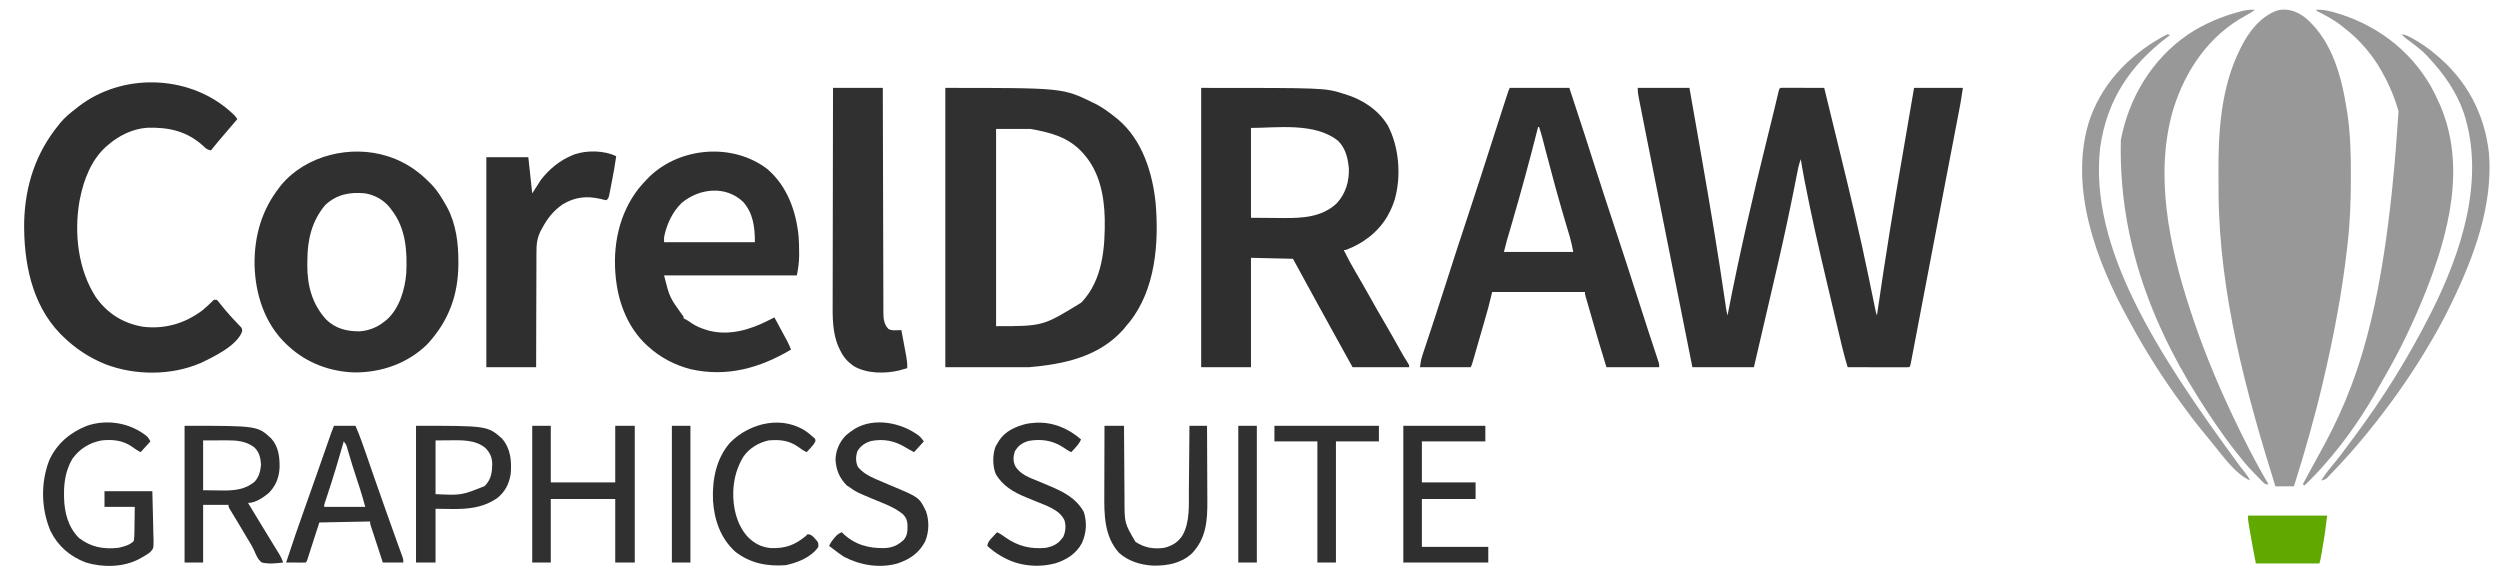
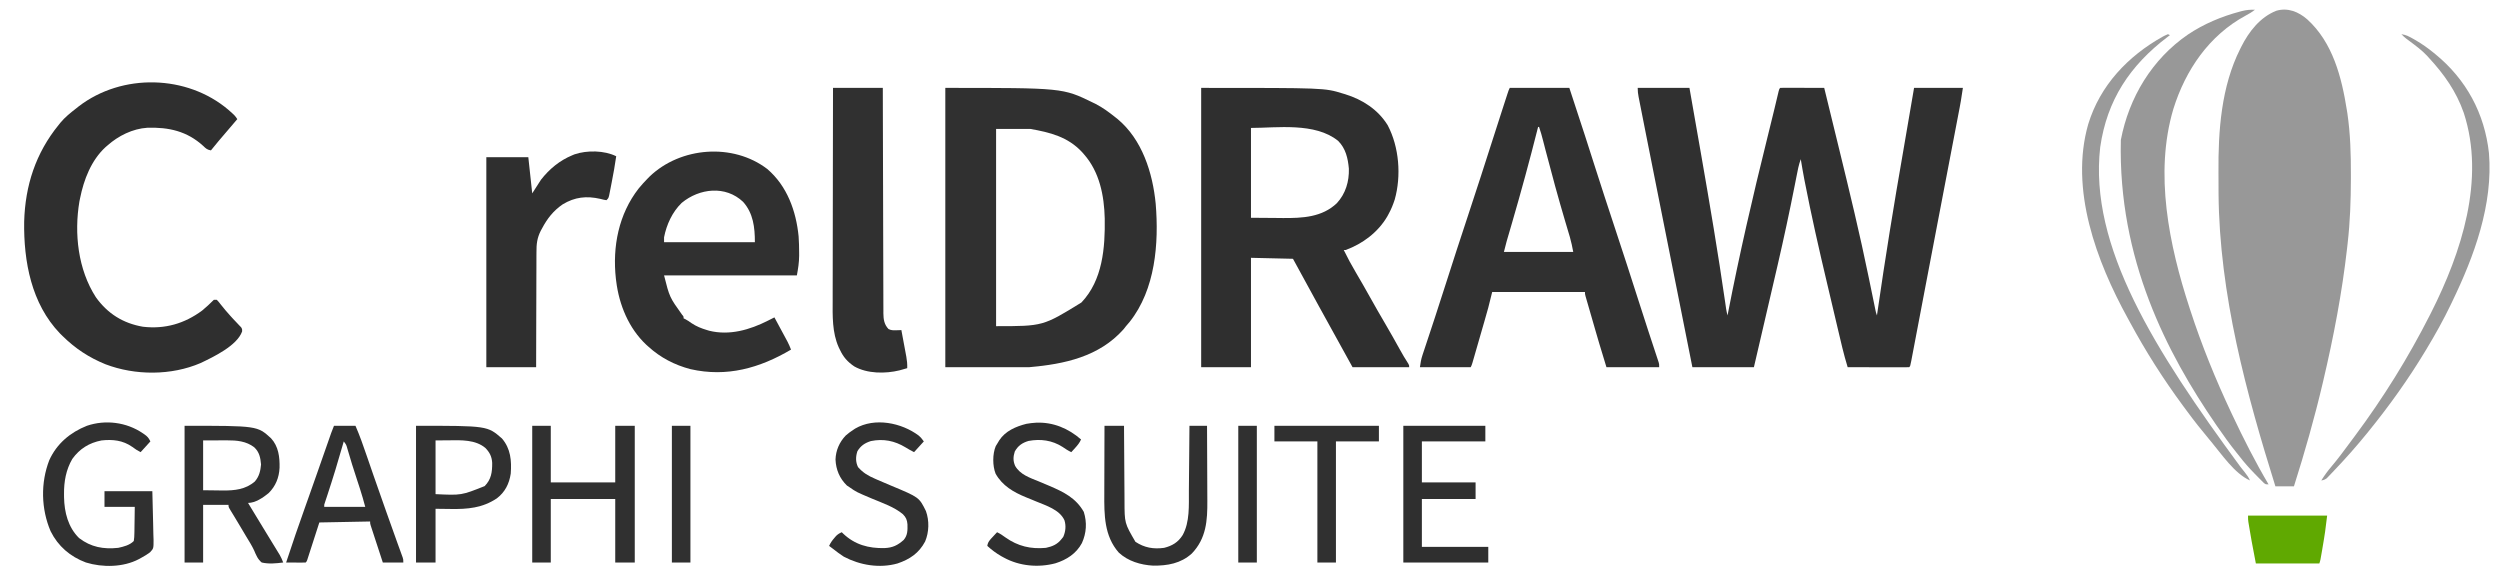
<svg xmlns="http://www.w3.org/2000/svg" version="1.1" width="2560" height="589">
  <path d="M0 0 C17.49 0 34.98 0 53 0 C56.911 22.227 60.807 44.456 64.688 66.688 C64.831 67.507 64.974 68.327 65.121 69.172 C73.839 119.118 82.297 169.079 89.543 219.265 C89.814 221.128 89.814 221.128 90.09 223.028 C90.243 224.095 90.396 225.162 90.554 226.261 C90.928 228.556 91.39 230.759 92 233 C92.166 232.144 92.331 231.288 92.502 230.406 C104.127 170.48 117.823 111.183 132.551 51.946 C134.911 42.458 137.262 32.968 139.546 23.46 C139.738 22.663 139.93 21.865 140.127 21.044 C140.998 17.42 141.864 13.795 142.724 10.168 C143.014 8.953 143.305 7.738 143.605 6.486 C143.853 5.44 144.101 4.394 144.356 3.317 C145 1 145 1 146 0 C147.412 -0.093 148.829 -0.117 150.244 -0.114 C151.145 -0.113 152.046 -0.113 152.974 -0.113 C153.953 -0.108 154.933 -0.103 155.941 -0.098 C156.939 -0.096 157.936 -0.095 158.964 -0.093 C162.163 -0.088 165.363 -0.075 168.562 -0.062 C170.726 -0.057 172.889 -0.053 175.053 -0.049 C180.369 -0.038 185.684 -0.021 191 0 C194.481 14.251 197.959 28.502 201.434 42.754 C203.049 49.378 204.665 56 206.283 62.623 C216.964 106.35 227.552 150.052 236.582 194.154 C237.885 200.515 239.198 206.874 240.512 213.233 C240.962 215.417 241.409 217.601 241.856 219.786 C242.127 221.101 242.397 222.417 242.668 223.732 C242.902 224.875 243.136 226.018 243.378 227.195 C243.963 230.06 243.963 230.06 245 233 C245.125 232.13 245.25 231.26 245.379 230.363 C253.369 174.908 262.301 119.662 271.956 64.474 C275.712 42.995 279.353 21.497 283 0 C299.5 0 316 0 333 0 C330.75 14.625 330.75 14.625 329.769 19.75 C329.545 20.922 329.322 22.095 329.092 23.303 C328.734 25.164 328.734 25.164 328.368 27.063 C328.107 28.427 327.847 29.792 327.586 31.156 C326.88 34.852 326.171 38.548 325.462 42.244 C324.701 46.21 323.943 50.176 323.185 54.143 C321.717 61.818 320.246 69.493 318.775 77.168 C316.908 86.911 315.042 96.654 313.177 106.397 C312.493 109.971 311.809 113.545 311.124 117.119 C310.87 118.447 310.87 118.447 310.611 119.803 C309.579 125.192 308.547 130.58 307.514 135.969 C303.451 157.179 299.397 178.39 295.359 199.605 C294.436 204.454 293.513 209.304 292.588 214.153 C292.462 214.816 292.336 215.48 292.205 216.163 C291.583 219.427 290.961 222.691 290.339 225.955 C289.146 232.214 287.955 238.473 286.766 244.732 C285.668 250.519 284.566 256.305 283.461 262.09 C283.061 264.185 282.663 266.28 282.267 268.376 C281.734 271.192 281.196 274.007 280.657 276.821 C280.502 277.647 280.347 278.472 280.187 279.323 C279.114 284.886 279.114 284.886 278 286 C276.036 286.094 274.069 286.117 272.103 286.114 C270.842 286.113 269.581 286.113 268.281 286.113 C266.895 286.108 265.508 286.103 264.121 286.098 C262.71 286.096 261.299 286.094 259.888 286.093 C256.168 286.09 252.447 286.08 248.727 286.069 C244.933 286.058 241.139 286.054 237.346 286.049 C229.897 286.038 222.449 286.021 215 286 C210.92 272.747 207.875 259.227 204.697 245.737 C204.209 243.666 203.72 241.596 203.231 239.525 C201.503 232.207 199.779 224.888 198.058 217.569 C196.663 211.636 195.262 205.706 193.855 199.777 C185.656 165.223 177.821 130.658 171.041 95.793 C170.862 94.869 170.682 93.946 170.497 92.995 C169.221 86.348 168.088 79.681 167 73 C164.807 78.829 163.752 84.838 162.57 90.932 C162.075 93.435 161.579 95.939 161.083 98.443 C160.953 99.103 160.822 99.763 160.688 100.443 C155.392 127.239 149.66 153.917 143.512 180.531 C143.332 181.311 143.152 182.09 142.966 182.893 C140.777 192.365 138.575 201.833 136.366 211.299 C134.095 221.035 131.839 230.773 129.581 240.512 C126.065 255.677 122.531 270.838 119 286 C98.21 286 77.42 286 56 286 C50.02 255.996 44.041 225.992 38.064 195.988 C37.353 192.42 36.642 188.853 35.932 185.286 C35.79 184.576 35.649 183.866 35.503 183.134 C33.233 171.739 30.962 160.344 28.691 148.948 C26.349 137.197 24.007 125.446 21.666 113.695 C20.356 107.119 19.046 100.543 17.735 93.967 C14.694 78.712 11.658 63.456 8.634 48.197 C8.003 45.013 7.371 41.829 6.739 38.645 C5.764 33.733 4.794 28.82 3.827 23.906 C3.477 22.128 3.125 20.349 2.772 18.571 C2.296 16.17 1.824 13.768 1.353 11.365 C1.214 10.669 1.075 9.974 0.932 9.257 C0.313 6.07 0 3.269 0 0 Z " fill="#303030" transform="translate(1677,90)" />
  <path d="M0 0 C26.304 23.838 35.333 59.46 40.685 93.351 C40.836 94.301 40.987 95.251 41.143 96.23 C44.228 117.198 44.808 138.125 44.747 159.289 C44.745 160.667 44.743 162.045 44.741 163.424 C44.694 185.485 43.957 207.302 41.435 229.226 C41.239 230.972 41.044 232.717 40.849 234.462 C35.655 280.239 27.008 325.407 16.435 370.226 C16.239 371.059 16.044 371.893 15.842 372.751 C7.495 408.284 -2.536 443.436 -13.565 478.226 C-19.835 478.226 -26.105 478.226 -32.565 478.226 C-62.087 383.729 -89.972 282.006 -90.768 178.378 C-90.771 177.701 -90.774 177.025 -90.777 176.327 C-90.792 172.733 -90.801 169.139 -90.805 165.544 C-90.81 162.651 -90.824 159.757 -90.846 156.864 C-91.176 114.283 -88.041 68.858 -68.565 30.226 C-68.233 29.556 -67.901 28.887 -67.558 28.197 C-59.729 12.655 -48.293 -2.205 -31.565 -8.774 C-19.752 -12.186 -8.884 -7.709 0 0 Z " fill="#989898" transform="translate(2362.565,19.774)" />
  <path d="M0 0 C126.28 0 126.28 0 145 5.75 C145.858 6.006 146.717 6.262 147.601 6.526 C165.328 12.036 181.156 22.237 191.043 38.324 C202.75 60.616 205.066 90.057 198.195 114.359 C196.507 119.502 194.632 124.268 192 129 C191.52 129.887 191.041 130.774 190.547 131.688 C181.108 147.816 165.435 159.575 148 166 C147.34 166 146.68 166 146 166 C149.854 173.935 153.993 181.607 158.5 189.188 C163.438 197.569 168.273 205.998 173 214.5 C178.129 223.718 183.387 232.85 188.73 241.945 C193.706 250.439 198.526 259.017 203.295 267.629 C206.098 272.677 208.952 277.637 212.133 282.459 C213 284 213 284 213 286 C193.86 286 174.72 286 155 286 C136.93 253.248 136.93 253.248 135.928 251.431 C135.268 250.236 134.609 249.041 133.949 247.845 C132.303 244.861 130.656 241.877 129.01 238.893 C125.984 233.406 122.956 227.919 119.923 222.435 C111.203 206.665 102.561 190.857 94 175 C79.81 174.67 65.62 174.34 51 174 C51 210.96 51 247.92 51 286 C34.17 286 17.34 286 0 286 C0 191.62 0 97.24 0 0 Z M51 41 C51 71.36 51 101.72 51 133 C59.271 133.062 67.541 133.124 76.062 133.188 C78.641 133.215 81.219 133.242 83.875 133.27 C103.655 133.393 123.843 132.494 139 118 C147.938 108.222 151.601 95.866 151.246 82.73 C150.287 72.089 148.008 61.968 140.219 54.23 C116.576 35.093 77.379 41 51 41 Z " fill="#2F2F2F" transform="translate(1230,90)" />
  <path d="M0 0 C120.262 0 120.262 0 151 15 C151.995 15.483 152.99 15.967 154.016 16.465 C161.261 20.201 167.635 24.931 174 30 C174.732 30.576 175.464 31.152 176.219 31.746 C201.599 52.745 212.345 86.978 215.431 118.626 C218.796 159.302 215.121 206.388 188.75 239.625 C187.508 241.09 186.259 242.549 185 244 C184.166 245.062 183.333 246.124 182.5 247.188 C157.479 275.336 121.859 282.882 86 286 C57.62 286 29.24 286 0 286 C0 191.62 0 97.24 0 0 Z M52 42 C52 108.66 52 175.32 52 244 C100.013 244.004 100.013 244.004 139.312 219.809 C161.15 196.987 163.723 163.612 163.25 133.672 C162.673 110.256 157.921 86.054 142 68 C141.344 67.25 140.688 66.5 140.012 65.727 C125.459 50.136 107.433 45.606 87 42 C75.45 42 63.9 42 52 42 Z " fill="#303030" transform="translate(968,90)" />
  <path d="M0 0 C20.13 0 40.26 0 61 0 C78.279 52.648 78.279 52.648 86.5 78.5 C93.514 100.551 100.749 122.526 108 144.5 C115.93 168.53 123.811 192.572 131.473 216.69 C134.776 227.081 138.12 237.457 141.523 247.816 C141.9 248.962 142.276 250.108 142.663 251.289 C144.479 256.816 146.299 262.342 148.127 267.865 C148.773 269.825 149.418 271.786 150.062 273.746 C150.362 274.643 150.661 275.541 150.969 276.465 C151.238 277.287 151.508 278.108 151.785 278.955 C152.021 279.668 152.257 280.381 152.5 281.115 C153 283 153 283 153 286 C135.18 286 117.36 286 99 286 C90.913 259.43 90.913 259.43 88.035 249.449 C87.551 247.774 87.551 247.774 87.056 246.065 C86.391 243.763 85.727 241.46 85.063 239.158 C84.042 235.617 83.016 232.077 81.99 228.537 C81.338 226.279 80.687 224.02 80.035 221.762 C79.729 220.707 79.423 219.652 79.107 218.565 C78.83 217.598 78.552 216.631 78.266 215.635 C78.021 214.786 77.775 213.936 77.522 213.06 C77 211 77 211 77 209 C45.65 209 14.3 209 -18 209 C-19.32 214.28 -20.64 219.56 -22 225 C-23.335 229.808 -24.686 234.606 -26.074 239.398 C-26.447 240.694 -26.82 241.989 -27.193 243.284 C-27.964 245.958 -28.736 248.632 -29.51 251.305 C-30.502 254.731 -31.489 258.159 -32.476 261.587 C-33.24 264.243 -34.007 266.899 -34.774 269.555 C-35.316 271.432 -35.857 273.31 -36.397 275.188 C-36.888 276.882 -36.888 276.882 -37.389 278.611 C-37.677 279.606 -37.965 280.602 -38.261 281.627 C-39 284 -39 284 -40 286 C-57.16 286 -74.32 286 -92 286 C-91.342 281.394 -90.809 277.928 -89.396 273.675 C-89.067 272.673 -88.738 271.672 -88.398 270.64 C-88.039 269.566 -87.679 268.493 -87.309 267.387 C-86.932 266.247 -86.556 265.107 -86.168 263.933 C-85.144 260.831 -84.115 257.732 -83.084 254.632 C-81.321 249.326 -79.573 244.014 -77.823 238.703 C-77.377 237.35 -76.931 235.997 -76.484 234.643 C-72.704 223.184 -69.005 211.701 -65.354 200.199 C-58.066 177.245 -50.547 154.37 -43 131.5 C-34.077 104.459 -25.264 77.388 -16.633 50.252 C-13.598 40.721 -10.524 31.204 -7.436 21.69 C-6.861 19.918 -6.286 18.146 -5.712 16.374 C-4.936 13.978 -4.158 11.582 -3.379 9.188 C-3.036 8.129 -3.036 8.129 -2.687 7.049 C-1.115 2.23 -1.115 2.23 0 0 Z M29 40 C28.867 40.53 28.734 41.06 28.596 41.606 C20.412 74.113 11.591 106.38 2.223 138.562 C2.022 139.254 1.821 139.946 1.613 140.658 C0.667 143.91 -0.282 147.161 -1.234 150.41 C-1.738 152.133 -1.738 152.133 -2.251 153.89 C-2.687 155.378 -2.687 155.378 -3.132 156.896 C-4.161 160.577 -5.073 164.291 -6 168 C17.43 168 40.86 168 65 168 C63.503 160.256 63.503 160.256 61.542 152.72 C61.27 151.802 60.998 150.884 60.717 149.937 C60.425 148.967 60.133 147.996 59.832 146.996 C59.186 144.815 58.54 142.634 57.895 140.453 C57.556 139.31 57.216 138.167 56.866 136.99 C49.683 112.774 43.033 88.458 36.698 64.008 C36.397 62.843 36.095 61.679 35.784 60.48 C35.222 58.309 34.662 56.138 34.105 53.966 C32.887 49.248 31.631 44.596 30 40 C29.67 40 29.34 40 29 40 Z " fill="#303030" transform="translate(1546,90)" />
  <path d="M0 0 C6.735 5.946 6.735 5.946 9.172 9.602 C8.433 10.461 7.695 11.321 6.934 12.207 C1.664 18.346 -3.598 24.491 -8.828 30.664 C-9.272 31.187 -9.716 31.71 -10.173 32.249 C-12.777 35.326 -15.324 38.442 -17.828 41.602 C-21.455 41.022 -23.065 39.662 -25.641 37.102 C-42.253 21.91 -61.032 17.719 -83.002 18.427 C-97.973 19.353 -112.744 26.725 -123.828 36.602 C-124.491 37.171 -125.153 37.741 -125.836 38.328 C-140.415 51.763 -148.02 71.58 -151.828 90.602 C-152.054 91.697 -152.279 92.793 -152.512 93.922 C-158.031 126.731 -153.935 163.657 -135.664 191.953 C-123.606 208.784 -107.76 218.708 -87.422 222.184 C-64.973 224.795 -44.916 219.014 -26.828 205.602 C-22.626 202.129 -18.681 198.454 -14.828 194.602 C-13.838 194.602 -12.848 194.602 -11.828 194.602 C-9.918 196.621 -9.918 196.621 -7.766 199.414 C-4.53 203.507 -1.233 207.441 2.297 211.289 C3.121 212.193 3.944 213.096 4.793 214.027 C6.308 215.667 7.841 217.291 9.395 218.895 C10.043 219.582 10.691 220.269 11.359 220.977 C11.93 221.562 12.501 222.147 13.09 222.75 C14.172 224.602 14.172 224.602 14.082 227.066 C8.86 241.611 -15.207 253.056 -28.391 259.352 C-58.366 272.279 -95.377 272.221 -125.828 260.602 C-142.743 253.731 -156.842 244.409 -169.828 231.602 C-170.693 230.749 -171.558 229.897 -172.449 229.02 C-201.739 198.541 -209.693 155.269 -209.078 114.496 C-208.036 77.517 -197.225 44.328 -173.828 15.602 C-173.234 14.853 -172.64 14.104 -172.027 13.332 C-167.3 7.612 -161.678 3.13 -155.828 -1.398 C-154.973 -2.08 -154.119 -2.762 -153.238 -3.465 C-108.795 -37.616 -42.422 -35.977 0 0 Z " fill="#2F2F2F" transform="translate(233.828,112.398)" />
-   <path d="M0 0 C0.648 0.209 1.296 0.418 1.964 0.633 C18.076 6.053 31.157 14.952 43 27 C43.761 27.762 44.521 28.524 45.305 29.309 C50.889 35.229 54.99 41.947 59 49 C59.548 49.946 60.096 50.892 60.66 51.867 C69.977 69.07 72.426 88.722 72.375 108 C72.374 108.772 72.374 109.544 72.373 110.339 C72.27 142.183 62.377 168.936 40.492 192.562 C20.532 212.085 -6.516 221.644 -34.245 221.351 C-58.914 220.582 -82.711 211.748 -101 195 C-101.852 194.229 -102.704 193.458 -103.582 192.664 C-126.051 171.334 -135.561 141.442 -136.354 111.113 C-136.596 81.619 -129.185 55.404 -111 32 C-110.364 31.178 -109.729 30.355 -109.074 29.508 C-83.556 -1.202 -37.367 -12.05 0 0 Z M-64 50 C-77.564 66.137 -82.181 85.251 -82.24 105.949 C-82.25 107.968 -82.281 109.985 -82.312 112.004 C-82.393 132.695 -77.145 151.766 -62.91 167.277 C-53.347 176.564 -41.75 179.4 -28.77 179.277 C-19.027 178.561 -10.545 175.148 -3 169 C-2.325 168.46 -1.649 167.92 -0.953 167.363 C11.915 155.866 17.647 136.648 19 120 C20.136 97.13 18.611 73.753 4 55 C3.252 53.973 3.252 53.973 2.488 52.926 C-3.856 44.862 -12.924 39.725 -23 38 C-38.535 36.416 -52.306 38.972 -64 50 Z " fill="#303030" transform="translate(397,160)" />
  <path d="M0 0 C20.332 17.351 29.561 43.044 32.121 68.986 C32.534 74.521 32.632 80.049 32.656 85.598 C32.662 86.664 32.667 87.729 32.673 88.828 C32.608 95.96 31.668 101.689 30.344 108.973 C-14.536 108.973 -59.416 108.973 -105.656 108.973 C-100.04 131.291 -100.04 131.291 -87.16 149.301 C-85.656 150.973 -85.656 150.973 -85.656 152.973 C-85.08 153.243 -84.504 153.514 -83.91 153.793 C-81.637 154.983 -79.673 156.347 -77.594 157.848 C-72.56 161.231 -67.45 163.246 -61.656 164.973 C-60.523 165.313 -60.523 165.313 -59.367 165.66 C-38.6 170.798 -17.774 164.689 0.75 155.301 C1.388 154.979 2.027 154.658 2.685 154.327 C4.239 153.544 5.791 152.759 7.344 151.973 C9.447 155.867 11.546 159.763 13.643 163.661 C14.355 164.985 15.069 166.309 15.784 167.633 C16.814 169.54 17.841 171.45 18.867 173.359 C19.485 174.506 20.103 175.653 20.74 176.835 C22.109 179.513 23.288 182.159 24.344 184.973 C-7.852 203.991 -41.449 213.412 -78.656 204.973 C-94.747 200.743 -109.365 193.201 -121.656 181.973 C-122.435 181.275 -123.213 180.578 -124.016 179.859 C-141.896 162.996 -151.703 139.048 -154.656 114.973 C-154.767 114.121 -154.878 113.269 -154.992 112.391 C-158.632 79.581 -152.187 46.304 -131.656 19.973 C-128.797 16.485 -125.818 13.188 -122.656 9.973 C-121.91 9.213 -121.164 8.454 -120.395 7.672 C-88.709 -22.652 -35.131 -26.814 0 0 Z M-87.594 34.723 C-97.156 43.948 -103.157 57.022 -105.656 69.973 C-105.656 71.623 -105.656 73.273 -105.656 74.973 C-74.966 74.973 -44.276 74.973 -12.656 74.973 C-12.656 59.913 -14.281 45.328 -24.727 33.66 C-42.638 16.685 -69.417 19.699 -87.594 34.723 Z " fill="#303030" transform="translate(785.656,173.027)" />
-   <path d="M0 0 C5.45 -0.215 10.114 0.473 15.375 1.875 C16.182 2.09 16.988 2.305 17.819 2.526 C59.905 14.347 95.013 40.11 117 78 C119.914 83.22 122.523 88.561 125 94 C125.532 95.152 126.065 96.305 126.613 97.492 C153.554 160.006 135.657 228.751 111.771 289.077 C99.711 319.131 85.734 348.662 69.383 376.613 C68.122 378.79 66.895 380.981 65.688 383.188 C49.64 412.514 30.248 441.024 8 466 C6.832 467.334 6.832 467.334 5.641 468.695 C0.016 475.058 -5.947 481.049 -12 487 C-12.66 486.67 -13.32 486.34 -14 486 C-12.663 483.529 -11.326 481.059 -9.989 478.588 C-8.811 476.412 -7.634 474.235 -6.458 472.058 C-3.675 466.913 -0.884 461.773 1.973 456.668 C40.717 387.224 70.98 309.813 84.116 103.785 C80.314 90.878 75.53 78.757 69 67 C68.46 65.984 67.92 64.968 67.363 63.922 C57.777 46.56 44.676 31.082 29 19 C28.087 18.26 27.175 17.52 26.234 16.758 C18.071 10.312 9.272 5.647 0 1 C0 0.67 0 0.34 0 0 Z " fill="#989898" transform="translate(2372,10)" />
  <path d="M0 0 C-2.934 2.381 -6.056 4.171 -9.38 5.954 C-46.775 26.092 -71.039 61.677 -83.487 101.615 C-103.079 167.668 -87.848 241.05 -67 305 C-66.77 305.709 -66.54 306.419 -66.303 307.15 C-54.537 343.427 -40.253 378.511 -24 413 C-23.514 414.032 -23.514 414.032 -23.018 415.085 C-11.63 439.239 0.41 462.998 14 486 C11 486 11 486 9.15 484.522 C8.469 483.838 7.788 483.154 7.086 482.449 C6.329 481.694 5.573 480.938 4.793 480.159 C3.995 479.344 3.197 478.528 2.375 477.688 C1.15 476.447 1.15 476.447 -0.1 475.181 C-5.787 469.368 -11.051 463.455 -16 457 C-16.849 455.938 -17.701 454.878 -18.555 453.82 C-25.776 444.829 -32.468 435.501 -39 426 C-39.426 425.38 -39.853 424.761 -40.292 424.123 C-89.758 351.884 -140.214 255.583 -137.254 133.305 C-128.922 89.806 -105.356 50.628 -68.598 25.402 C-52.389 14.509 -34.24 6.901 -15.375 1.875 C-14.249 1.575 -14.249 1.575 -13.101 1.269 C-8.624 0.167 -4.608 -0.181 0 0 Z " fill="#989898" transform="translate(2309,10)" />
  <path d="M0 0 C16.83 0 33.66 0 51 0 C51.015 7.173 51.029 14.346 51.044 21.737 C51.093 44.692 51.156 67.647 51.229 90.602 C51.24 94.168 51.251 97.734 51.262 101.3 C51.265 102.01 51.267 102.72 51.269 103.451 C51.304 114.944 51.329 126.437 51.35 137.93 C51.372 149.724 51.405 161.518 51.449 173.312 C51.473 179.935 51.491 186.559 51.498 193.183 C51.504 199.417 51.524 205.651 51.554 211.885 C51.563 214.173 51.567 216.462 51.565 218.75 C51.563 221.875 51.58 224.998 51.601 228.123 C51.596 229.028 51.592 229.934 51.587 230.867 C51.656 237.043 52.397 242.257 56.828 246.926 C59.618 248.306 61.653 248.298 64.75 248.188 C65.735 248.16 66.72 248.133 67.734 248.105 C68.482 248.071 69.23 248.036 70 248 C70.861 252.589 71.716 257.178 72.563 261.77 C72.853 263.329 73.144 264.889 73.437 266.448 C73.859 268.696 74.274 270.946 74.688 273.195 C74.819 273.886 74.95 274.577 75.085 275.289 C75.805 279.244 76.131 282.982 76 287 C74.314 287.485 72.626 287.962 70.938 288.438 C69.528 288.838 69.528 288.838 68.09 289.246 C53.623 292.776 35.079 292.75 21.801 285.215 C14.85 280.525 10.51 275.613 7 268 C6.642 267.274 6.283 266.549 5.914 265.801 C-0.999 250.493 -0.423 233.361 -0.341 216.947 C-0.34 214.57 -0.34 212.193 -0.342 209.816 C-0.343 203.415 -0.325 197.013 -0.304 190.611 C-0.287 184.584 -0.284 178.556 -0.281 172.528 C-0.275 160.602 -0.255 148.677 -0.226 136.751 C-0.199 125.178 -0.178 113.605 -0.165 102.032 C-0.164 101.317 -0.163 100.602 -0.162 99.865 C-0.158 96.275 -0.155 92.685 -0.151 89.096 C-0.12 59.397 -0.065 29.699 0 0 Z " fill="#303030" transform="translate(853,90)" />
  <path d="M0 0 C-1.296 8.944 -2.842 17.825 -4.604 26.688 C-5.007 28.722 -5.398 30.759 -5.789 32.795 C-6.044 34.083 -6.3 35.372 -6.562 36.699 C-6.791 37.863 -7.019 39.026 -7.254 40.225 C-8 43 -8 43 -10 45 C-12.836 44.539 -12.836 44.539 -16.375 43.625 C-30.383 40.441 -42.344 41.724 -54.812 49.25 C-64.376 55.82 -70.579 63.762 -76 74 C-76.416 74.757 -76.833 75.515 -77.262 76.295 C-81.042 83.753 -81.72 89.991 -81.659 98.274 C-81.675 100.193 -81.675 100.193 -81.691 102.151 C-81.719 105.623 -81.717 109.095 -81.709 112.568 C-81.706 116.21 -81.731 119.852 -81.753 123.494 C-81.79 130.375 -81.802 137.256 -81.805 144.137 C-81.81 151.978 -81.843 159.818 -81.878 167.659 C-81.95 183.773 -81.983 199.886 -82 216 C-98.83 216 -115.66 216 -133 216 C-133 145.05 -133 74.1 -133 1 C-118.81 1 -104.62 1 -90 1 C-88.68 13.21 -87.36 25.42 -86 38 C-81.545 31.07 -81.545 31.07 -77 24 C-68.44 13.041 -57.909 4.35 -45 -1 C-44.23 -1.32 -43.461 -1.639 -42.668 -1.969 C-29.965 -6.29 -12.074 -6.037 0 0 Z " fill="#2F2F2F" transform="translate(631,160)" />
  <path d="M0 0 C74.514 0 74.514 0 88.5 12.75 C96.25 21.145 97.498 32.022 97.273 43.008 C96.784 53.057 93.228 61.957 86 69 C80.34 73.615 72.51 79 65 79 C65.426 79.702 65.852 80.403 66.291 81.126 C66.895 82.121 67.499 83.116 68.121 84.141 C68.802 85.261 69.482 86.382 70.183 87.537 C71.699 90.033 73.214 92.53 74.729 95.028 C78.36 101.013 81.994 106.996 85.649 112.967 C87.207 115.511 88.761 118.057 90.316 120.603 C91.06 121.82 91.806 123.036 92.552 124.252 C93.6 125.956 94.642 127.664 95.684 129.371 C96.277 130.34 96.871 131.308 97.482 132.306 C98.9 134.822 100.002 137.294 101 140 C93.716 140.924 86.216 141.698 79 140 C74.887 136.612 73.273 132.475 71.247 127.685 C68.917 122.667 65.94 118.001 63.073 113.276 C61.308 110.355 59.578 107.412 57.844 104.473 C55.571 100.636 53.286 96.807 50.969 92.996 C50.542 92.294 50.115 91.591 49.676 90.867 C48.917 89.621 48.154 88.378 47.387 87.137 C45 83.219 45 83.219 45 81 C36.42 81 27.84 81 19 81 C19 100.47 19 119.94 19 140 C12.73 140 6.46 140 0 140 C0 93.8 0 47.6 0 0 Z M19 15 C19 31.83 19 48.66 19 66 C24.032 66.062 29.065 66.124 34.25 66.188 C35.811 66.215 37.373 66.242 38.981 66.27 C51.18 66.342 62.444 65.298 72 57 C76.456 51.745 77.692 46.327 78.312 39.625 C77.716 32.7 76.586 26.972 71.375 22.062 C63.203 15.689 53.401 14.862 43.316 14.902 C42.035 14.905 40.753 14.907 39.432 14.91 C37.825 14.919 36.218 14.928 34.562 14.938 C26.859 14.968 26.859 14.968 19 15 Z " fill="#303030" transform="translate(189,436)" />
  <path d="M0 0 C6.27 0 12.54 0 19 0 C19 19.14 19 38.28 19 58 C40.78 58 62.56 58 85 58 C85 38.86 85 19.72 85 0 C91.6 0 98.2 0 105 0 C105 46.2 105 92.4 105 140 C98.4 140 91.8 140 85 140 C85 118.55 85 97.1 85 75 C63.22 75 41.44 75 19 75 C19 96.45 19 117.9 19 140 C12.73 140 6.46 140 0 140 C0 93.8 0 47.6 0 0 Z " fill="#303030" transform="translate(545,436)" />
  <path d="M0 0 C0.847 0.57 0.847 0.57 1.711 1.151 C4.995 3.469 6.138 4.777 8 8.5 C4.7 12.13 1.4 15.76 -2 19.5 C-5.287 17.856 -7.732 16.254 -10.625 14.062 C-20.268 7.335 -30.494 6.275 -42 7.5 C-54.719 9.942 -64.421 15.986 -72 26.5 C-78.428 37.62 -80.557 49.612 -80.438 62.312 C-80.43 63.449 -80.422 64.585 -80.415 65.756 C-80.116 81.025 -76.286 96.465 -65 107.5 C-52.782 116.82 -40.047 119.079 -25 117.5 C-19.318 116.271 -13.171 114.748 -9 110.5 C-8.574 107.726 -8.395 105.33 -8.391 102.551 C-8.374 101.778 -8.358 101.006 -8.341 100.21 C-8.292 97.744 -8.271 95.279 -8.25 92.812 C-8.222 91.14 -8.192 89.467 -8.16 87.795 C-8.083 83.696 -8.042 79.6 -8 75.5 C-18.23 75.5 -28.46 75.5 -39 75.5 C-39 70.22 -39 64.94 -39 59.5 C-22.83 59.5 -6.66 59.5 10 59.5 C10.231 67.182 10.451 74.851 10.569 82.534 C10.627 86.111 10.704 89.686 10.83 93.262 C10.95 96.711 11.015 100.158 11.044 103.61 C11.074 105.556 11.159 107.501 11.246 109.446 C11.252 118.14 11.252 118.14 7.66 122.041 C4.854 124.121 2.079 125.855 -1 127.5 C-1.918 128.008 -2.836 128.517 -3.782 129.041 C-19.76 137.489 -41.011 137.731 -58 132.5 C-74.018 126.549 -86.571 115.842 -94.188 100.438 C-103.923 77.651 -104.538 50.96 -95.562 27.789 C-87.913 10.835 -74.105 -0.719 -57 -7.5 C-37.976 -13.982 -16.482 -11.161 0 0 Z " fill="#303030" transform="translate(146,443.5)" />
  <path d="M0 0 C4.739 0.584 8.483 2.664 12.562 5 C13.271 5.404 13.979 5.807 14.708 6.223 C21.203 9.999 27.172 14.257 33 19 C33.565 19.458 34.129 19.916 34.711 20.387 C66.402 46.257 85.229 81.087 89.684 121.703 C94.038 174.552 74.621 227.241 52 274 C51.514 275.014 51.028 276.028 50.528 277.073 C43.107 292.511 34.85 307.339 26 322 C25.457 322.903 24.915 323.807 24.355 324.738 C7.228 353.164 -12.118 380.217 -33 406 C-33.684 406.848 -34.369 407.696 -35.074 408.57 C-45.876 421.874 -57.163 434.609 -69 447 C-69.487 447.516 -69.975 448.032 -70.477 448.563 C-71.705 449.863 -72.946 451.151 -74.188 452.438 C-74.841 453.117 -75.495 453.796 -76.168 454.496 C-78.133 456.109 -79.512 456.608 -82 457 C-78.848 451.926 -75.437 447.235 -71.562 442.688 C-64.965 434.937 -58.959 426.744 -52.904 418.568 C-51.104 416.14 -49.297 413.718 -47.488 411.297 C-18.516 372.398 7.03 331.238 29 288 C29.494 287.029 29.988 286.059 30.497 285.059 C61.513 223.631 86.166 148.522 63.875 80.521 C56.297 58.7 43.622 40.822 28 24 C27.422 23.357 26.845 22.714 26.25 22.051 C21.03 16.493 14.991 12.031 8.902 7.479 C8.186 6.943 7.469 6.408 6.73 5.855 C6.085 5.377 5.439 4.899 4.774 4.407 C3.049 3.039 1.522 1.588 0 0 Z " fill="#999999" transform="translate(2459,35)" />
  <path d="M0 0 C0.99 0.495 0.99 0.495 2 1 C1.212 1.594 0.425 2.189 -0.387 2.801 C-38.958 32.079 -62.474 67.442 -69.402 115.809 C-80.955 217.249 -13.703 323.642 74.254 443.098 C74.761 443.737 75.268 444.377 75.79 445.036 C76.732 446.222 77.677 447.406 78.626 448.587 C80.76 451.275 82.628 453.843 84 457 C68.102 449.914 54.956 430.093 44 417 C43.443 416.337 42.886 415.675 42.312 414.992 C34.395 405.555 26.763 395.953 19.48 386.017 C18.017 384.022 16.542 382.037 15.066 380.051 C-4.836 353.066 -22.908 324.645 -38.839 295.145 C-39.62 293.703 -40.405 292.264 -41.196 290.828 C-73.233 232.614 -100.744 158.899 -81.684 92.25 C-69.551 52.453 -41.062 22.476 -5.344 2.516 C-3.188 1.375 -3.188 1.375 0 0 Z " fill="#9A9A9A" transform="translate(2220,35)" />
  <path d="M0 0 C6.6 0 13.2 0 20 0 C20.015 2.851 20.029 5.701 20.044 8.638 C20.095 18.086 20.161 27.533 20.236 36.981 C20.28 42.705 20.32 48.43 20.346 54.155 C20.373 59.685 20.413 65.216 20.463 70.747 C20.48 72.851 20.491 74.954 20.498 77.058 C20.544 99.693 20.544 99.693 31.688 118.812 C40.891 124.89 50.136 126.485 61 125 C69.32 122.955 75.4 119.292 80 112 C87.501 98.607 86.322 81.377 86.414 66.504 C86.433 64.575 86.452 62.646 86.473 60.717 C86.524 55.691 86.563 50.666 86.601 45.64 C86.641 40.491 86.692 35.342 86.742 30.193 C86.838 20.129 86.922 10.065 87 0 C92.94 0 98.88 0 105 0 C105.068 12.258 105.123 24.515 105.155 36.773 C105.171 42.467 105.192 48.16 105.226 53.853 C105.259 59.358 105.277 64.862 105.285 70.367 C105.29 72.457 105.301 74.546 105.317 76.635 C105.47 96.96 104.27 115.31 89.418 130.809 C78.2 140.975 64.472 143.367 49.754 143.211 C37.102 142.5 24.02 138.668 14.586 129.809 C-0.364 112.759 -0.313 91.111 -0.195 69.727 C-0.192 67.706 -0.189 65.686 -0.187 63.666 C-0.179 58.395 -0.16 53.125 -0.137 47.855 C-0.117 42.458 -0.108 37.061 -0.098 31.664 C-0.076 21.109 -0.041 10.555 0 0 Z " fill="#303030" transform="translate(1131,436)" />
  <path d="M0 0 C7.26 0 14.52 0 22 0 C26.454 10.185 30.068 20.594 33.671 31.104 C35.539 36.55 37.42 41.992 39.301 47.434 C39.881 49.114 39.881 49.114 40.473 50.829 C44.571 62.677 48.746 74.497 52.938 86.312 C53.293 87.315 53.648 88.317 54.014 89.35 C57.416 98.95 60.829 108.546 64.289 118.125 C64.771 119.462 65.253 120.799 65.735 122.135 C66.589 124.501 67.447 126.864 68.31 129.226 C68.673 130.23 69.036 131.235 69.41 132.27 C69.721 133.121 70.032 133.973 70.352 134.851 C71 137 71 137 71 140 C64.07 140 57.14 140 50 140 C48.146 134.341 46.294 128.681 44.446 123.02 C43.816 121.093 43.186 119.167 42.554 117.241 C41.648 114.476 40.745 111.711 39.844 108.945 C39.417 107.648 39.417 107.648 38.982 106.325 C38.722 105.525 38.462 104.724 38.193 103.899 C37.962 103.193 37.731 102.487 37.494 101.759 C37 100 37 100 37 98 C19.84 98.33 2.68 98.66 -15 99 C-19.237 112.118 -19.237 112.118 -23.467 125.238 C-23.997 126.876 -24.528 128.514 -25.059 130.152 C-25.334 131.011 -25.61 131.869 -25.894 132.754 C-26.289 133.972 -26.289 133.972 -26.693 135.215 C-27.036 136.277 -27.036 136.277 -27.386 137.361 C-28 139 -28 139 -29 140 C-30.489 140.087 -31.981 140.107 -33.473 140.098 C-34.372 140.094 -35.271 140.091 -36.197 140.088 C-37.143 140.08 -38.088 140.071 -39.062 140.062 C-40.012 140.058 -40.961 140.053 -41.939 140.049 C-44.293 140.037 -46.646 140.021 -49 140 C-42.636 120.439 -35.873 101.033 -28.979 81.653 C-28.237 79.568 -27.495 77.483 -26.754 75.398 C-26.189 73.812 -26.189 73.812 -25.614 72.193 C-22.564 63.607 -19.541 55.012 -16.527 46.414 C-16.299 45.762 -16.07 45.11 -15.835 44.438 C-13.797 38.624 -11.761 32.81 -9.727 26.995 C-8.477 23.42 -7.225 19.845 -5.973 16.27 C-5.413 14.667 -5.413 14.667 -4.842 13.031 C-4.496 12.044 -4.15 11.056 -3.793 10.038 C-3.344 8.753 -3.344 8.753 -2.885 7.442 C-1.979 4.941 -0.988 2.47 0 0 Z M10 16 C9.785 16.761 9.57 17.522 9.348 18.306 C4.397 35.759 -0.857 53.077 -6.544 70.304 C-6.775 71.006 -7.006 71.708 -7.243 72.431 C-7.87 74.336 -8.502 76.24 -9.133 78.144 C-10.097 80.821 -10.097 80.821 -10 83 C3.86 83 17.72 83 32 83 C30.264 76.635 28.561 70.434 26.512 64.191 C26.288 63.506 26.064 62.82 25.833 62.113 C25.12 59.929 24.404 57.746 23.688 55.562 C20.214 44.941 16.78 34.32 13.751 23.561 C12.595 19.387 12.595 19.387 10 16 Z " fill="#303030" transform="translate(342,436)" />
  <path d="M0 0 C73.104 0 73.104 0 88 13 C96.979 23.448 97.961 35.788 97 49 C95.437 59.394 91.129 67.988 82.688 74.375 C68.021 84.159 52.754 85.483 35.562 85.188 C30.427 85.126 25.291 85.064 20 85 C20 103.15 20 121.3 20 140 C13.4 140 6.8 140 0 140 C0 93.8 0 47.6 0 0 Z M20 15 C20 33.15 20 51.3 20 70 C46.472 71.251 46.472 71.251 70.312 61.75 C77.065 54.84 78.07 47.49 78 38 C77.627 31.578 75.507 27.352 71.043 22.723 C60.857 14.134 46.358 14.713 33.812 14.875 C29.254 14.916 24.696 14.957 20 15 Z " fill="#303030" transform="translate(426,436)" />
  <path d="M0 0 C27.72 0 55.44 0 84 0 C84 5.28 84 10.56 84 16 C62.55 16 41.1 16 19 16 C19 29.86 19 43.72 19 58 C37.15 58 55.3 58 74 58 C74 63.61 74 69.22 74 75 C55.85 75 37.7 75 19 75 C19 91.17 19 107.34 19 124 C41.44 124 63.88 124 87 124 C87 129.28 87 134.56 87 140 C58.29 140 29.58 140 0 140 C0 93.8 0 47.6 0 0 Z " fill="#2F2F2F" transform="translate(1437,436)" />
  <path d="M0 0 C2.242 1.965 2.242 1.965 5.242 5.965 C1.942 9.595 -1.358 13.225 -4.758 16.965 C-7.832 15.428 -10.658 13.83 -13.57 12.027 C-24.701 5.316 -36.057 3.008 -48.973 5.613 C-55.154 7.597 -59.352 10.362 -62.758 15.965 C-64.608 21.515 -64.723 26.997 -62.133 32.277 C-56.972 38.118 -51.767 41.182 -44.695 44.215 C-43.829 44.597 -42.963 44.979 -42.071 45.373 C-37.456 47.399 -32.817 49.364 -28.164 51.301 C0.434 63.23 0.434 63.23 7.398 77.301 C10.937 87.162 10.637 98.856 6.566 108.469 C0.236 120.402 -9.168 126.709 -21.758 130.965 C-40.123 136.117 -60.103 132.785 -76.758 123.965 C-80.585 121.482 -84.189 118.802 -87.758 115.965 C-89.088 114.961 -90.421 113.96 -91.758 112.965 C-90.342 109.838 -88.634 107.426 -86.383 104.84 C-85.798 104.157 -85.212 103.473 -84.609 102.77 C-82.751 100.958 -81.13 99.978 -78.758 98.965 C-78.343 99.389 -77.928 99.813 -77.5 100.25 C-65.362 111.804 -51.31 115.557 -35.051 115.207 C-26.709 114.844 -21.616 112.391 -15.387 106.879 C-11.267 102.038 -11.378 96.923 -11.52 90.836 C-11.89 86.374 -12.999 83.753 -16.141 80.559 C-25.074 73.027 -37.303 68.983 -47.943 64.5 C-63.758 57.835 -63.758 57.835 -70.758 52.965 C-71.665 52.367 -72.573 51.769 -73.508 51.152 C-81.011 43.857 -84.737 34.92 -85.195 24.527 C-84.891 15.161 -81.21 6.73 -74.758 -0.035 C-72.233 -2.293 -69.607 -4.207 -66.758 -6.035 C-66.188 -6.415 -65.618 -6.796 -65.031 -7.188 C-45.008 -18.875 -17.496 -13.109 0 0 Z " fill="#303030" transform="translate(940.758,446.035)" />
  <path d="M0 0 C17.429 -0.788 33.07 5.838 46.074 17.156 C44.559 20.634 42.497 23.112 39.949 25.906 C39.225 26.705 38.5 27.505 37.754 28.328 C37.2 28.931 36.645 29.535 36.074 30.156 C32.816 28.637 29.975 26.748 27.012 24.719 C16.403 17.992 4.724 16.386 -7.672 18.66 C-14.11 20.56 -18.484 23.561 -21.801 29.531 C-23.475 34.927 -23.653 39.013 -21.426 44.219 C-16.323 53.13 -6.487 56.342 2.574 60.031 C5.082 61.076 7.586 62.131 10.09 63.188 C11.893 63.947 11.893 63.947 13.732 64.723 C28.37 71.002 40.777 77.082 48.887 91.344 C52.286 102.256 51.615 112.924 46.949 123.281 C41.107 134.117 31.379 140.316 19.824 143.969 C2.356 148.609 -17.013 146.876 -32.926 138.156 C-34.237 137.441 -34.237 137.441 -35.574 136.711 C-40.876 133.67 -45.415 130.275 -49.926 126.156 C-49.394 122.018 -47.146 119.885 -44.363 116.906 C-43.537 116.014 -42.711 115.122 -41.859 114.203 C-41.221 113.528 -40.583 112.852 -39.926 112.156 C-36.778 113.612 -34.144 115.403 -31.363 117.469 C-18.551 126.54 -5.384 129.59 10.074 128.156 C16.693 126.766 21.824 124.602 26.074 119.156 C26.94 118.073 26.94 118.073 27.824 116.969 C30.245 111.522 30.858 105.644 29.074 99.906 C24.116 89.007 10.072 84.8 -0.23 80.512 C-1.361 80.041 -2.492 79.57 -3.657 79.085 C-5.908 78.154 -8.163 77.235 -10.423 76.327 C-23.147 71.103 -34.504 64.544 -41.426 52.219 C-44.623 44.125 -44.635 32.073 -41.301 24.031 C-40.172 22.031 -40.172 22.031 -38.926 20.156 C-38.324 19.135 -38.324 19.135 -37.711 18.094 C-31.414 8.457 -20.73 3.918 -9.926 1.156 C-6.621 0.47 -3.363 0.273 0 0 Z " fill="#2F2F2F" transform="translate(1060.926,432.844)" />
-   <path d="M0 0 C1.335 1.099 2.65 2.221 3.938 3.375 C4.534 3.857 5.131 4.339 5.746 4.836 C6.938 6.375 6.938 6.375 6.879 8.266 C5.641 11.038 3.935 12.901 1.875 15.125 C0.775 16.324 0.775 16.324 -0.348 17.547 C-0.914 18.15 -1.479 18.753 -2.062 19.375 C-5.271 17.899 -7.927 16.051 -10.75 13.938 C-20.4 7.215 -29.538 6.358 -41.062 7.375 C-51.42 9.641 -61.114 15.503 -67.062 24.375 C-73.146 34.649 -76.361 45.472 -77.062 57.375 C-77.104 58.044 -77.145 58.713 -77.188 59.402 C-77.677 75.822 -73.943 92.73 -63.062 105.375 C-56.317 112.535 -48.223 116.981 -38.34 117.613 C-23.779 117.99 -14.517 114.709 -3.062 105.375 C-2.402 104.715 -1.742 104.055 -1.062 103.375 C2.663 103.644 4.314 105.454 6.688 108.188 C7.301 108.875 7.915 109.562 8.547 110.27 C9.938 112.375 9.938 112.375 9.938 116.375 C2.568 127.165 -11.299 132.463 -23.5 135.125 C-42.66 136.47 -59.543 133.295 -75.062 121.375 C-90.255 107.613 -96.686 88.809 -97.96 68.813 C-98.842 47.745 -94.801 26.169 -80.625 9.812 C-59.87 -11.296 -24.976 -19.147 0 0 Z " fill="#303030" transform="translate(828.062,443.625)" />
  <path d="M0 0 C35.31 0 70.62 0 107 0 C107 5.28 107 10.56 107 16 C92.48 16 77.96 16 63 16 C63 56.92 63 97.84 63 140 C56.73 140 50.46 140 44 140 C44 99.08 44 58.16 44 16 C29.48 16 14.96 16 0 16 C0 10.72 0 5.44 0 0 Z " fill="#303030" transform="translate(1305,436)" />
  <path d="M0 0 C26.73 0 53.46 0 81 0 C78.747 18.023 78.747 18.023 77.746 24.02 C77.531 25.308 77.317 26.596 77.096 27.924 C76.878 29.207 76.661 30.49 76.438 31.812 C76.214 33.159 75.991 34.506 75.768 35.854 C74.132 45.605 74.132 45.605 73 49 C51.55 49 30.1 49 8 49 C3.322 24.441 3.322 24.441 1.75 14.938 C1.577 13.921 1.405 12.905 1.227 11.857 C1.064 10.882 0.902 9.907 0.734 8.902 C0.592 8.051 0.45 7.201 0.304 6.324 C0 4 0 4 0 0 Z " fill="#60A901" transform="translate(2302,528)" />
  <path d="M0 0 C6.27 0 12.54 0 19 0 C19 46.2 19 92.4 19 140 C12.73 140 6.46 140 0 140 C0 93.8 0 47.6 0 0 Z " fill="#303030" transform="translate(1268,436)" />
  <path d="M0 0 C6.27 0 12.54 0 19 0 C19 46.2 19 92.4 19 140 C12.73 140 6.46 140 0 140 C0 93.8 0 47.6 0 0 Z " fill="#303030" transform="translate(688,436)" />
</svg>